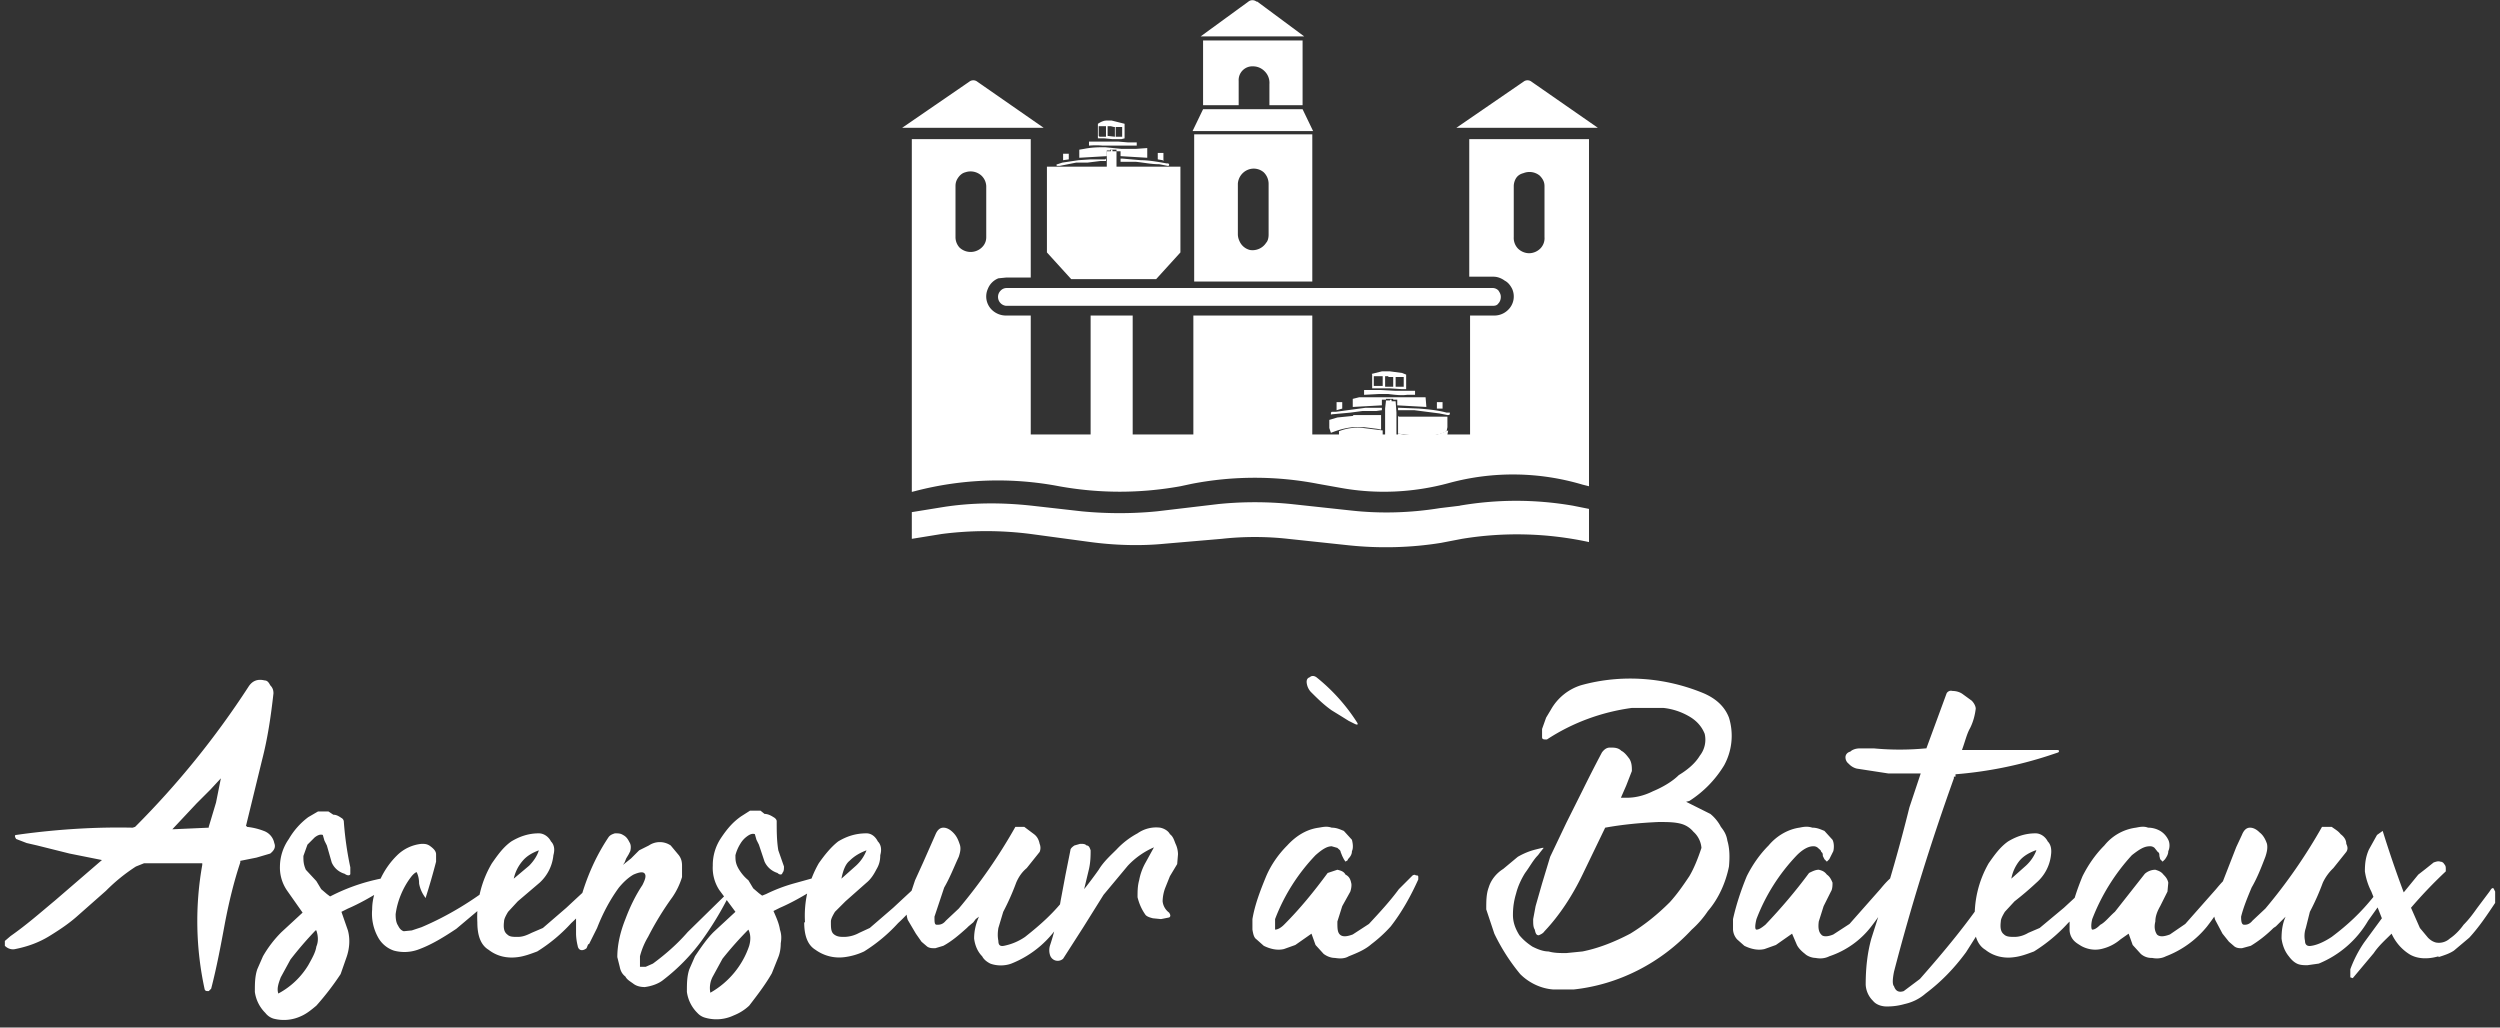
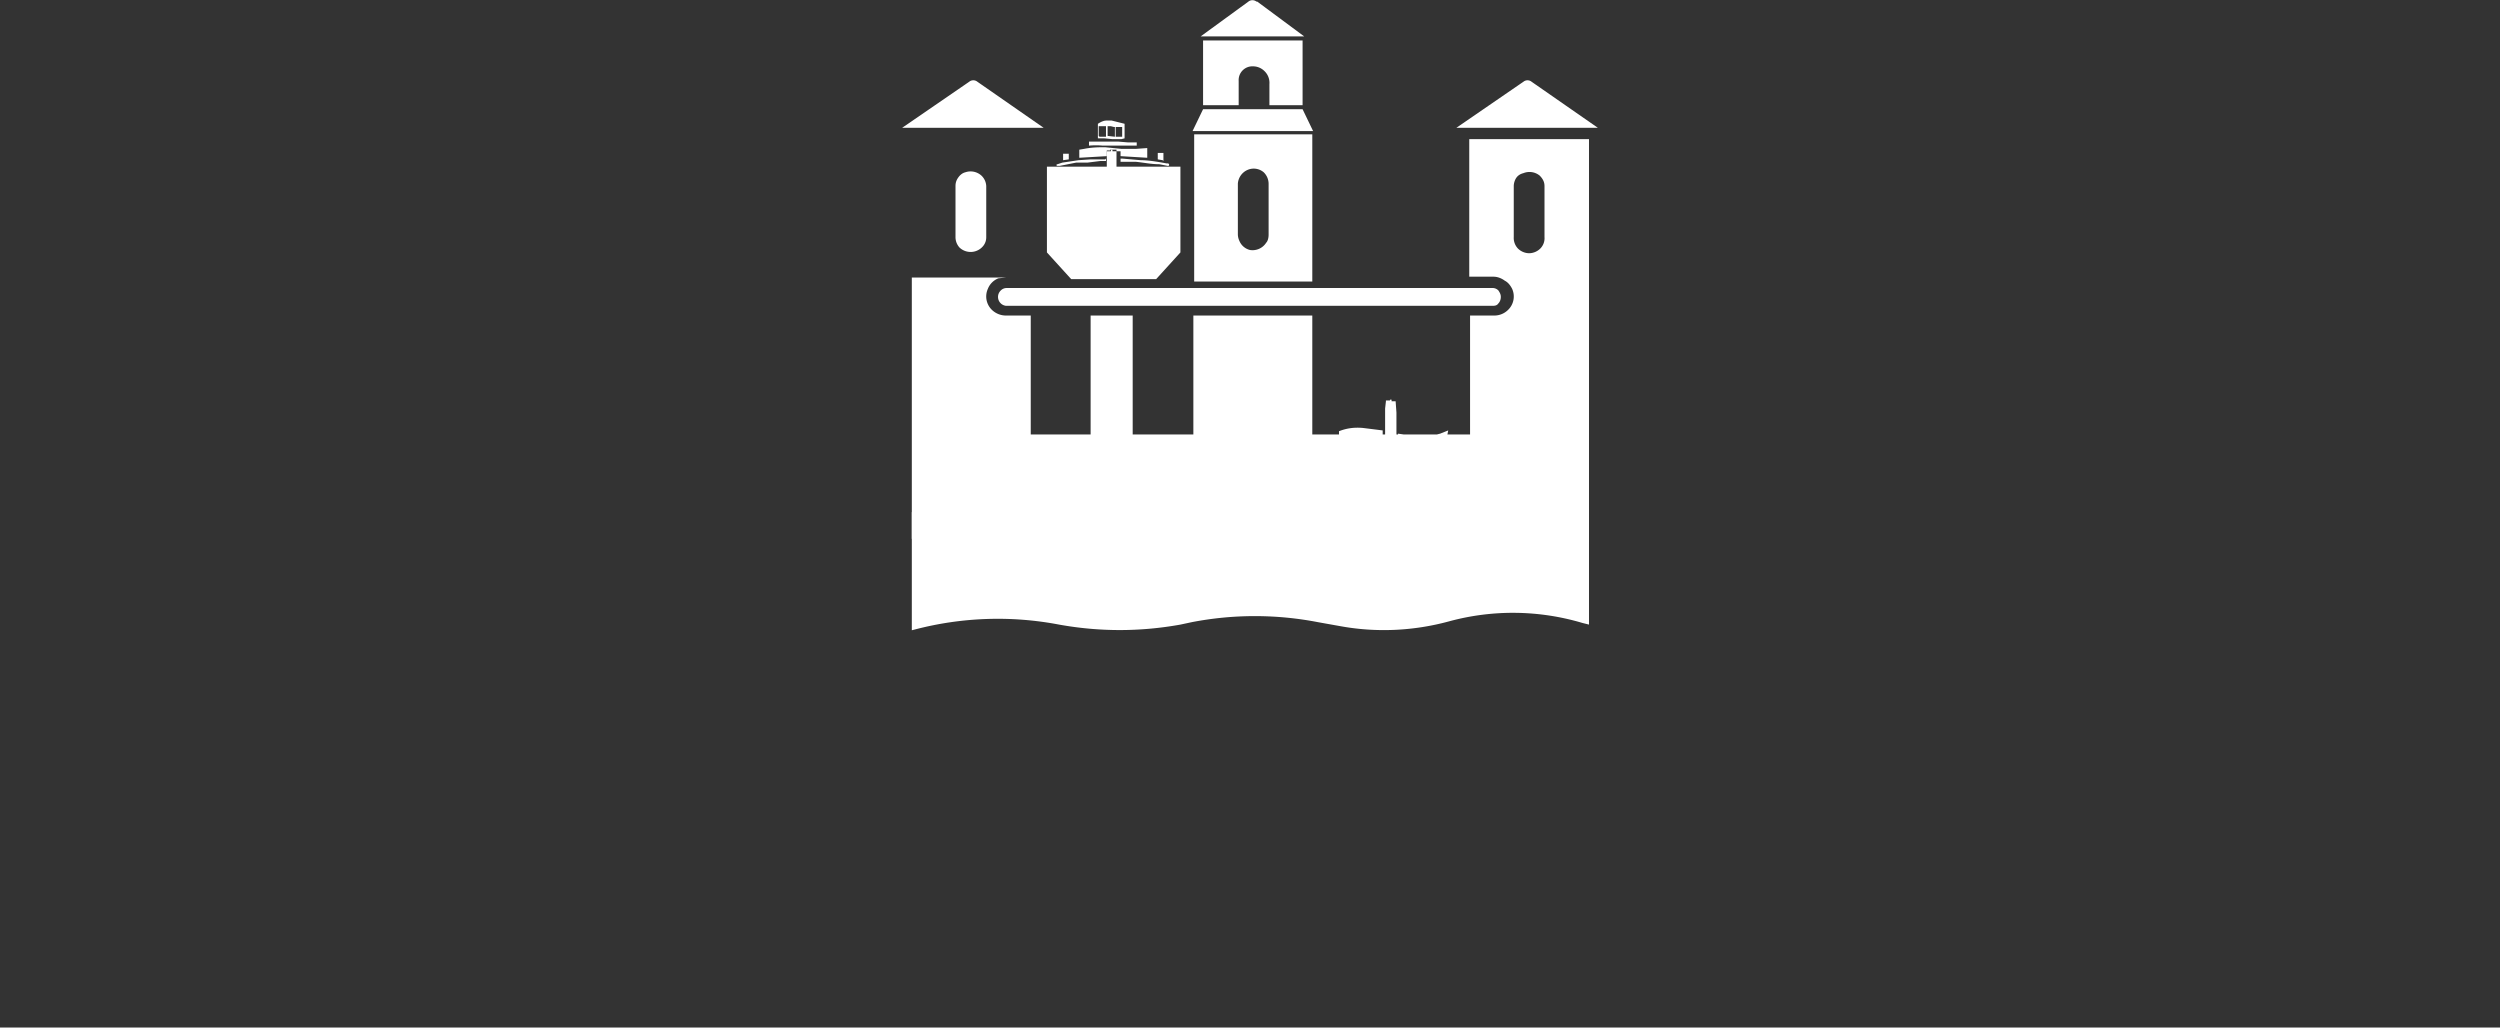
<svg xmlns="http://www.w3.org/2000/svg" fill="none" viewBox="0 0 309 127">
  <rect x="0" y="0" width="309" height="127" fill="#333333" stroke="none" />
  <path fill="#fff" d="M137.3 18.7v-.2h.2v.2h.5V25c0 1.1 0 2.3-.2 3.4l-.1.3h-.7v-1l-.2-1.7v-7.3zm-.1-3.8h.2l1.2.3.4.1v1.8l-.4.1h-1.1l-1-.1h-.8v-1.8c.3-.2.7-.4 1-.4zm.7 2h.8v-1.2h-.8zm-2 0h.8v-1.3h-.9v1.2Zm1-1.4v1.3l.9.1v-1.2h-.1l-.4-.1h-.4Z" />
  <path fill="#fff" d="M136.8 18.6v.7l-3.4.2v-1l.6-.1c1-.2 1.8-.2 2.6-.2l2 .2h1.8l1.4-.1v1.2l-3.3-.2v-.6h-.5v-.2h-.8v.1h-.5Zm3.7-1v.4h-4.2a9 9 0 0 0-1.7 0v-.5h3.6l1.2.1h1Zm-2 2.3v-.3h.2l2.3.2c1 0 2.1.2 3.2.4h.2l.1.1c0 .2 0 .2-.2.2l-1-.2c-1 0-1.9-.2-2.9-.3h-1.9Zm-1.8-.3v.3h-.7l-1.6.2H133l-2 .4h-.4v-.2h.1l.6-.2 2-.3 1.5-.1h1.8Zm7 .2-.6-.1v-.8h.7v1Zm-12.3 0V19h.7v.7zm-19.9-4 8.3-5.7a.8.8 0 0 1 1 0l8.2 5.7zm68.5 0 8.3-5.7a.8.8 0 0 1 1 0l8.2 5.7zm-19-2.3h-12.3l-1.3 2.7h14.9zm0-.5V5h-12.3v8h4.4v-3a1.7 1.7 0 0 1 1.8-1.8 2 2 0 0 1 1.4.6 2 2 0 0 1 .6 1.6V13h4ZM155.3.2a.8.8 0 0 0-1 0l-5.9 4.3h12.8L155.4.2Zm30.2 36.5c0-.3-.1-.5-.3-.8a1 1 0 0 0-.8-.3h-60a1 1 0 0 0-.7.3 1.1 1.1 0 0 0 0 1.6c.2.2.5.3.7.3h60c.3 0 .6 0 .8-.3.2-.2.3-.5.3-.8m-37.9-20.1v18.2h14.6V16.6zm9.2 12.4c0 .4-.1.8-.3 1a2 2 0 0 1-2 .9 1.9 1.9 0 0 1-1.3-1.1 2 2 0 0 1-.2-.8v-6.3a2 2 0 0 1 1.2-1.7 1.9 1.9 0 0 1 2 .3 2 2 0 0 1 .6 1.4zm-13.9 5.5 3-3.3V20.6h-16.5v10.6l3 3.3H143Zm37.6 28-2.5.3c-3.7.6-7.4.7-11 .3l-7.4-.8q-4.5-.45-9 0l-7.6.9c-3 .3-6.2.3-9.3 0l-6.2-.7c-3.7-.4-7.4-.4-11.1.2l-3.7.6v3.3l3.7-.6a43 43 0 0 1 11 0l7.4 1c3 .4 6.2.5 9.2.2l7-.6c2.7-.3 5.5-.3 8.2 0l7.5.8c3.8.4 7.7.3 11.4-.3l2.6-.5a42 42 0 0 1 15.7.4v-4.1l-2-.4c-4.7-.8-9.3-.8-14 0z" />
-   <path fill="#fff" d="M196.4 53.6V17.2h-14.8v17h3c.5 0 1 .2 1.4.5.4.2.7.6.9 1a2.3 2.3 0 0 1-.5 2.6 2.4 2.4 0 0 1-1.7.7h-3v14.7h-2.8l.1-.5-1 .4-.4.1h-4.1l-.7-.1v.1h-.2V51l-.1-1.4h-.5v-.2h-.2v.1h-.5v.1l-.1.9v3.2h-.3v-.5l-2.4-.3c-1-.1-2 0-3 .4v.4h-3.3V39h-14.7v14.7H140V39h-5.2v14.7h-7.4V39h-3a2.5 2.5 0 0 1-1.8-.7 2.3 2.3 0 0 1-.5-2.6 2.3 2.3 0 0 1 1.3-1.3l1-.1h3V17.2h-14.7v43.6l.4-.1a40.4 40.4 0 0 1 17.8-.6q7.5 1.35 15 0l1.4-.3a41 41 0 0 1 15.6 0l2.8.5c4.4.8 9 .6 13.4-.6a30.1 30.1 0 0 1 16.5.2l.8.2v-6.4Zm-74.5-24.3c0 .4-.1.7-.3 1a2 2 0 0 1-3 .3 1.9 1.9 0 0 1-.5-1.3V23c0-.4.1-.7.3-1s.5-.6.9-.7a2 2 0 0 1 2 .4 1.9 1.9 0 0 1 .6 1.3zm69 0a1.8 1.8 0 0 1-.5 1.4 2 2 0 0 1-1.4.6 2 2 0 0 1-1.4-.6 1.9 1.9 0 0 1-.5-1.4V23c0-.3.1-.7.3-1q.3-.45.9-.6a2 2 0 0 1 2 .3c.4.4.6.8.6 1.3z" />
-   <path fill="#fff" d="M172.8 51.4v2.2l1.7.2h2.5a4 4 0 0 0 1.8-.5l.1-.5v-1.3h-6Zm-2-5.5-1.2.3s-.1 0 0 .1V48h2.2l1.5.1h.5v-1.8l-.5-.2-1.5-.2h-.9Zm.2 1.8h-1.2v-1.2h1.1v1.2Zm1.4-1.1h1.1v1.2h-1v-1.2Zm-.8 0h.6v1.2h-1v-1.3h.4Zm-4.3 4.8-2 .2-1 .3v1l.2.6c1-.4 1.8-.6 2.7-.7h1.4l1.6.2.5.1v-1.8h-3.5Zm4-2v-.1h.9v.1h.5v.7l3.6.2-.1-1.2H168l-.8.2v1l3.6-.2v-.7h.6Zm-2.7-1.1v.5l1.8-.1h1.2c.8.1 1.6.2 2.3.1h1v-.5h-2.5l-1.8-.1h-2Zm9 1.4v.8h.7v-.8h-.6Zm-11.7.7v-.7h-.7v1l.7-.2Zm5 0h-2.1l-1.5.2-2.2.3h-.5l-.1.1v.2s0 .1.1 0h.1l2.2-.2 1.5-.2h1.7l.7-.1v-.3Zm8.3.7V51h-.4c-1.1-.3-2.2-.4-3.4-.5l-2.5-.1h-.1v.3h2l3.1.4 1 .2c.2 0 .3 0 .3-.2M30.5 102.2a8 8 0 0 1 2.1.5 2 2 0 0 1 1.3 1.5c.2.5 0 .9-.5 1.3l-1.7.5-2 .4v.2c-.8 2.4-1.4 4.9-1.9 7.5-.5 2.7-1 5.4-1.7 8.1l-.3.3c-.3 0-.4 0-.5-.2a39.6 39.6 0 0 1-.3-15.4v-.2h-7.2l-1 .4a22 22 0 0 0-3.7 3l-3.4 3c-1.1 1-2.3 1.8-3.6 2.6s-2.7 1.3-4.2 1.6c-.4.1-.9 0-1.3-.4v-.6l.7-.6c2-1.4 3.7-2.9 5.5-4.4l5.8-5-4-.8-4-1-1.3-.3-1.3-.5c-.2-.3-.2-.5 0-.5l.7-.1c4.5-.6 9.1-.9 13.7-.8l.3-.1a106.5 106.5 0 0 0 14-17.3c.5-.8 1.2-1 2-.8.3 0 .5.2.7.6.3.3.4.6.4 1-.3 2.7-.7 5.5-1.4 8.2l-2 8.2h.1Zm-3.2-6L26 97.6l-1.7 1.7-3 3.2 4.5-.2v-.1l.9-3zm10.1 16.6-1.9-2.7a5 5 0 0 1-.9-3 6 6 0 0 1 1.1-3.4 9 9 0 0 1 2.4-2.7l1.2-.7h1.3l.6.4c.4 0 .7.2 1 .4.2.1.3.3.3.5a41 41 0 0 0 .8 5.6v.8c0 .2-.3.3-.7 0-.7-.2-1.3-.7-1.6-1.4l-.6-2.1-.3-.6-.2-.7c-.3-.1-.6 0-1 .3l-.9.9-.5 1.4c0 .6 0 1 .3 1.7l1.3 1.4.6 1 .7.6.4.3.4-.2a23.7 23.7 0 0 1 7-2.2c.3 0 .5 0 .5.2.2 0 0 .2 0 .3a1 1 0 0 1-.6.5l-.6.5-.4.2c-1.3.8-2.7 1.6-4.1 2.2l-.4.2-.4.2.8 2.3c.3 1.1.2 2.3-.2 3.4l-.7 2a34 34 0 0 1-3 3.9c-.6.5-1.2 1-1.9 1.3a5 5 0 0 1-3.4.3 2 2 0 0 1-1-.7 4.5 4.5 0 0 1-1.3-2.6c0-1 0-1.9.3-2.8l.7-1.6a14 14 0 0 1 2.3-3zM39 115a45 45 0 0 0-3.1 3.6l-1.2 2.2c-.3.8-.5 1.4-.3 2a9.6 9.6 0 0 0 3.7-3.5c.5-.9.9-1.6 1-2.3.3-.7.2-1.4 0-2Zm22.4-6q.45-.3.6 0v.6l-.8 1-1 1-3.8 3.2c-1.5 1-3.1 2-4.8 2.6a5 5 0 0 1-2.9.1 3.5 3.5 0 0 1-2-1.7 6 6 0 0 1-.7-3.4c0-1.3.4-2.5 1-3.7a9.9 9.9 0 0 1 2.1-3 5 5 0 0 1 3-1.4c.4 0 .7 0 1.1.3s.7.6.7 1v.9a82 82 0 0 1-1.3 4.5l-.2-.3a4 4 0 0 1-.6-1.5c0-.5-.1-1-.3-1.4-.1 0-.4.2-.7.6-1 1.3-1.7 3-1.9 4.6 0 .7.1 1.1.3 1.4.2.4.4.6.7.7l1-.1 1.2-.4c3.3-1.4 6.4-3.3 9.3-5.6m-2.4 5a13 13 0 0 1 1.8-7.3c.7-1 1.4-2 2.4-2.7 1-.6 2.1-1 3.4-1 .6 0 1.2.4 1.5 1 .4.4.5 1 .3 1.7a5.3 5.3 0 0 1-1.7 3.4l-2.7 2.3-1.2 1.3c-.3.5-.5.9-.5 1.2-.1.8 0 1.3.4 1.6.3.3.7.3 1.3.3s1.1-.2 1.7-.5l1.4-.6 2.9-2.5a719 719 0 0 1 4-3.7h.7l-.1.6a21 21 0 0 1-4 5 19.8 19.8 0 0 1-4.2 3.5c-.8.3-1.6.6-2.4.7-1.5.2-2.7-.2-3.6-.9-1-.6-1.4-1.8-1.4-3.4m7.6-8.9c-.8.3-1.5.7-2 1.3a5 5 0 0 0-1.1 2.2l1.9-1.6c.5-.5 1-1.2 1.2-1.9m6.1 11.6-.2.5c-.5.4-1 .3-1.1-.3a7 7 0 0 1-.2-1.4v-2c.7-3.6 2-7 4-10 .2-.3.5-.4.8-.5.4 0 .7 0 1 .2.4.2.6.5.8.9.2.3.2.7.1 1.1l-.2.4-.3.5-.2.5-.2.3 1-.8 1-1 1.2-.6a2.4 2.4 0 0 1 2.7 0l1 1.2c.3.4.4.8.4 1.3v1.4a9 9 0 0 1-1.2 2.5 37.4 37.4 0 0 0-3 4.9 9 9 0 0 0-1 2.4v1.3h.7l.9-.4c1.5-1.1 3-2.4 4.3-3.9l5.1-5c.3 0 .3 0 0 .5-1 2-2.1 3.8-3.4 5.6a24 24 0 0 1-4.7 4.8c-.6.5-1.5.8-2.3.9-.5 0-1-.1-1.4-.4s-.8-.5-1-.9c-.4-.3-.6-.7-.7-1.2l-.3-1.2c0-1.6.4-3.2 1-4.7q.9-2.4 2.1-4.2c.3-.6.5-1.1.3-1.4s-.7-.2-1.4.1c-.7.4-1.3 1-1.8 1.6-1.1 1.5-2 3.2-2.7 5l-1 2Zm18.2-4-2-2.7a5 5 0 0 1-.8-3 6 6 0 0 1 1-3.4c.8-1.2 1.5-2 2.5-2.7l1.1-.7H94l.5.4c.4 0 .8.2 1.1.4.2.1.4.3.4.5 0 1.2 0 2.4.2 3.6l.7 2c0 .3 0 .6-.2.8 0 .2-.3.3-.6 0a2.6 2.6 0 0 1-1.6-1.4l-.7-2.1-.3-.6-.2-.7c-.3-.1-.6 0-1 .3a3 3 0 0 0-.8.9 5 5 0 0 0-.6 1.4c0 .6 0 1 .4 1.7.3.5.7 1 1.2 1.4l.6 1 .7.6.4.3.5-.2a20 20 0 0 1 3.4-1.3l3.6-1c.2 0 .3.1.5.3v.3l-.7.5-1 .7c-1.3.8-2.7 1.6-4.1 2.2l-.4.2-.4.2c.4.9.7 1.6.8 2.3.2.6.2 1.1.1 1.7 0 .6-.1 1.2-.3 1.7l-.8 2c-.8 1.4-1.8 2.7-2.8 4a6 6 0 0 1-1.9 1.2 5 5 0 0 1-3.5.3 2 2 0 0 1-1-.6 4.5 4.5 0 0 1-1.3-2.6c0-1 0-1.9.3-2.8l.7-1.6c.8-1.2 1.5-2.2 2.3-3zm1.6 2.2a44 44 0 0 0-3.2 3.6l-1.2 2.2a3 3 0 0 0-.3 2c2.3-1.3 4-3.4 4.8-5.8.2-.7.2-1.4-.1-2m7-.9a13 13 0 0 1 1.7-7.3c.7-1 1.5-2 2.4-2.7 1-.6 2.1-1 3.5-1 .6 0 1.1.4 1.4 1 .4.4.5 1 .3 1.7 0 .8-.2 1.3-.5 1.8-.3.6-.7 1.2-1.2 1.6l-2.6 2.3-1.3 1.3c-.3.5-.5.9-.5 1.2 0 .8 0 1.3.4 1.6s.8.3 1.3.3a4 4 0 0 0 1.8-.5l1.3-.6 2.9-2.5a761 761 0 0 1 4-3.7h.7l-.1.6a21 21 0 0 1-4 5 20 20 0 0 1-4.2 3.5 8 8 0 0 1-2.4.7 5 5 0 0 1-3.6-.9c-1-.6-1.4-1.8-1.4-3.4Zm7.6-8.9c-.8.3-1.5.7-2.1 1.3-.5.4-.8 1.2-1 2.2l1.8-1.6a5 5 0 0 0 1.3-1.9m26.5 3.9v.3a9.6 9.6 0 0 1-1.4 3.1l-1 1.4a12.6 12.6 0 0 1-6.2 5.3c-.8.3-1.8.3-2.6 0-.4-.2-.8-.5-1-.9-.6-.6-.9-1.4-1-2.2q0-1.35.6-2.7l-.4.3-.3.4-.6.5-.2.2c-.9.8-1.8 1.6-2.9 2.2l-1 .3c-.4 0-.7 0-1-.2l-.7-.6-.7-1-1-1.7q-.3-.9 0-1.8l.1-.6.2-.7.6-1.8 1-2.2 1.5-3.4c.2-.5.5-.9 1-.9q.6 0 1.2.6c.4.4.6.8.8 1.4.2.5.1 1-.1 1.6-.6 1.3-1.1 2.6-1.8 3.8l-1.2 3.6c0 .7 0 1 .3 1s.7 0 1.1-.5l1.6-1.5a66 66 0 0 0 7-10.1h1.1l1.2.9c.4.3.6.7.7 1.2a1.3 1.3 0 0 1 0 1l-1.6 2c-.6.5-1 1.1-1.3 1.8a30 30 0 0 1-1.6 3.6l-.6 2c-.1.6-.1 1.1 0 1.6 0 .5.2.7.7.6a7 7 0 0 0 2.6-1.1c1.9-1.5 3.6-3 5.1-5zm9.1-4.3a9.7 9.7 0 0 0-3.3 2.3l-3 3.6-2.5 4-2.5 3.9a1 1 0 0 1-1 .2 1 1 0 0 1-.6-.6 2 2 0 0 1 0-1.3c.6-1.8 1-3.7 1.3-5.5l.6-3.2.6-3c0-.2.2-.4.5-.6l.7-.2c.4 0 .6 0 .8.2.3 0 .4.3.5.6 0 .6 0 1.4-.2 2.3l-.6 2.5a53 53 0 0 0 1.8-2.4c.6-1 1.5-1.8 2.2-2.5a10 10 0 0 1 2.6-2 4 4 0 0 1 2.8-.7c.5.1 1 .4 1.2.8.4.3.5.7.7 1.2.2.4.3.9.3 1.3l-.1 1.2-.9 1.5-.6 1.5a5 5 0 0 0-.3 1.6 2 2 0 0 0 .8 1.4q.3.45 0 .6l-1 .2-1-.1c-.4-.1-.7-.2-.9-.4-.5-.7-.8-1.4-1-2.2 0-.7 0-1.4.2-2.1a7 7 0 0 1 .8-2.2l1.1-2Zm19.4 10.7-1 .7-1 .7-1.4.5c-.8.2-1.7 0-2.5-.4l-.9-.8c-.3-.2-.4-.6-.5-1.2v-1.3c.3-1.8 1-3.6 1.7-5.3.6-1.4 1.5-2.7 2.6-3.8 1.1-1.2 2.4-2 3.9-2.2.6-.1 1-.2 1.6 0 .6 0 1 .2 1.5.4l1 1.1c.1.4.2 1 0 1.4 0 .4-.2.7-.5 1 0 .2-.2.2-.3.3l-.2-.3-.2-.4-.2-.5c0-.2-.2-.3-.4-.5l-.7-.2c-.6 0-1.2.4-2 1.1-2.2 2.3-3.9 5-5 7.9v1.3c.3 0 .7-.2 1.1-.6 2-2 3.7-4.1 5.4-6.4l1.2-.4c.4.1.8.2 1 .6.4.2.6.5.7 1 .1.3 0 .8-.1 1.1l-1 1.8-.6 1.9c0 .8 0 1.3.3 1.6s.8.3 1.6 0l2-1.3c1.3-1.4 2.6-2.8 3.7-4.3l1.7-1.7c.2-.1.3-.1.4 0 .2 0 .3 0 .3.2v.3c-.9 2-2 4-3.4 5.8a17 17 0 0 1-2.4 2.2c-.8.7-1.8 1.1-2.8 1.5-.5.3-1.1.3-1.7.2-.5 0-1-.2-1.4-.5l-1-1.1zm3.8-26.8-1.3-.8c-1-.7-1.8-1.5-2.6-2.3a2 2 0 0 1-.5-1.2c0-.3.1-.5.4-.6.2-.2.5-.2.8 0a23 23 0 0 1 5.1 5.7c0 .2 0 .2-.3.1l-.8-.4zm34.2 10h1c1.1 0 2.2-.3 3.2-.8 1.2-.5 2.4-1.2 3.2-2 1-.6 2-1.4 2.6-2.4a3.2 3.2 0 0 0 .6-2.7c-.4-1-1.1-1.7-2-2.2a8 8 0 0 0-3.1-1h-3.9c-3.7.5-7.3 1.8-10.5 3.9-.4 0-.6 0-.6-.3v-1l.5-1.4.6-1a6.5 6.5 0 0 1 3.7-3c5-1.4 10.4-1 15.2 1 1.6.7 2.6 1.7 3.1 3a7.6 7.6 0 0 1-.6 5.9 13.6 13.6 0 0 1-4.3 4.4l-.4.1 3 1.5c.5.4 1 1 1.3 1.6.4.5.7 1 .8 1.7.3 1 .3 2.1.2 3.2-.4 2-1.3 4-2.6 5.5a12 12 0 0 1-2 2.3c-3.8 4.1-9 6.8-14.6 7.4H192c-1.5-.1-3-.8-4.1-1.9a24.3 24.3 0 0 1-3.2-5l-1-3c0-1 0-1.9.3-2.7.3-1 1-1.8 1.8-2.3l1.8-1.5c.7-.4 1.4-.7 2.2-.9l.8-.2h.2l-.4.5-.3.4c-.6.6-1 1.4-1.6 2.2-.5.8-.9 1.7-1.1 2.5-.3 1-.4 1.8-.4 2.7s.3 1.7.8 2.5c.5.6 1 1 1.6 1.4.6.3 1.3.6 2 .6.7.2 1.4.2 2.2.2l2-.2c2-.4 4-1.2 5.9-2.2 1.8-1.1 3.4-2.4 4.9-3.9.9-1 1.6-2 2.4-3.2.6-1 1.1-2.3 1.5-3.5a3 3 0 0 0-1-2 3 3 0 0 0-1.6-1c-.8-.2-1.7-.2-2.7-.2-2.2.1-4.4.3-6.6.7l-2.8 5.8c-1.2 2.5-2.8 5-4.7 7-.2.3-.5.4-.7.5-.3 0-.4-.2-.5-.7-.2-.3-.2-.7-.2-1.3l.3-1.6.8-2.8 1-3.3 2-4.2 2-4A175 175 0 0 1 198 93c.3-.4.6-.6 1-.6.5 0 1 0 1.4.4.4.2.7.6 1 1 .3.5.3 1 .3 1.5l-.7 1.8-.7 1.6Zm21.4 16.8-1 .7-1 .7-1.4.5c-.8.2-1.7 0-2.5-.4l-.9-.8a2 2 0 0 1-.5-1.2v-1.3c.4-1.8 1-3.6 1.7-5.3.7-1.4 1.6-2.7 2.7-3.8 1-1.2 2.4-2 3.8-2.2.5-.1 1-.2 1.6 0 .6 0 1 .2 1.5.4l1 1.1c.2.4.2 1 .1 1.4l-.5 1-.3.3-.3-.3-.2-.4c0-.2 0-.4-.2-.5 0-.2-.2-.3-.4-.5a.8.8 0 0 0-.6-.2c-.6 0-1.3.4-2 1.1-2.2 2.3-3.9 5-5 7.9-.2.8-.2 1.3 0 1.3.3 0 .6-.2 1.1-.6 1.9-2 3.7-4.1 5.4-6.4.4-.2.8-.4 1.2-.4.4.1.7.2 1 .6.3.2.5.5.7 1 0 .3 0 .8-.2 1.1l-.9 1.8-.6 1.9c-.1.8 0 1.3.3 1.6.2.3.8.3 1.5 0l2-1.3 3.8-4.3c.5-.6 1-1.2 1.7-1.7.1-.1.3-.1.4 0 .1 0 .2 0 .2.2v.3c-.8 2-2 4-3.4 5.8-1.3 1.7-3.1 3-5.2 3.7-.6.3-1.2.3-1.7.2-.4 0-1-.2-1.3-.5-.4-.3-.8-.7-1-1.1zm12.6 6.5q.3.9 1.2.6l2-1.5c3-3.4 6-7 8.5-10.8l1.3-1 .5-.2c.1 0 .2.2.1.3l-.3 1-2.5 4.4-1.9 3c-1.4 1.9-3 3.6-5 5.1-.8.7-1.7 1.1-2.6 1.3-.7.2-1.4.3-2.2.3-.6 0-1.3-.2-1.7-.7a3 3 0 0 1-.9-2c0-2 .2-3.9.7-5.7l.7-2.2a203 203 0 0 0 4-14l1.4-4.2h-4l-3.9-.6a2 2 0 0 1-1-.6 1 1 0 0 1-.4-.8c0-.3.2-.6.6-.7.2-.2.6-.4 1.2-.4h1.7c2.1.2 4.3.2 6.4 0h.1l2.5-6.8c.1-.2.4-.4.7-.3.4 0 .9.1 1.3.4l1.1.8c.3.3.5.7.5 1-.1.8-.3 1.6-.7 2.4-.4.7-.6 1.6-1 2.7h11.7c.3 0 .4.1.2.3l-1.2.4a50 50 0 0 1-11.5 2.3v.3h-.2v.2c-2.8 7.8-5.3 15.8-7.4 23.9q-.3 1.5 0 1.8m10-7.9a13 13 0 0 1 1.7-7.3c.7-1 1.4-2 2.4-2.7 1-.6 2.1-1 3.4-1 .6 0 1.2.4 1.5 1 .4.4.5 1 .4 1.7a5.3 5.3 0 0 1-1.8 3.4 38 38 0 0 1-2.7 2.3l-1.2 1.3c-.3.5-.5.9-.5 1.2-.1.8 0 1.3.4 1.6.3.3.8.3 1.3.3.6 0 1.2-.2 1.7-.5l1.4-.6 3-2.5 4-3.7h.6l-.1.6a23.8 23.8 0 0 1-4 5 19.8 19.8 0 0 1-4.2 3.5c-.8.3-1.6.6-2.4.7-1.3.2-2.6-.1-3.6-.9-1-.6-1.4-1.8-1.4-3.4Zm7.5-8.9c-.8.3-1.5.7-2 1.3a5 5 0 0 0-1 2.2l1.8-1.6a5 5 0 0 0 1.3-1.9Zm11.5 10.3-1 .7q-1.05.9-2.4 1.2c-.9.2-1.8 0-2.5-.4-.3-.2-.7-.4-1-.8a2 2 0 0 1-.4-1.2v-1.3c.3-1.8.9-3.6 1.6-5.3.7-1.4 1.6-2.7 2.7-3.8a6 6 0 0 1 3.9-2.2c.5-.1 1-.2 1.5 0a3 3 0 0 1 1.5.4c.5.3.8.7 1 1.1s.2 1 0 1.4c0 .4-.2.7-.4 1l-.3.3-.3-.3-.1-.4c0-.2 0-.4-.2-.5l-.4-.5a.8.8 0 0 0-.6-.2c-.7 0-1.3.4-2.2 1.1a25 25 0 0 0-4.9 7.9c-.2.8-.1 1.3 0 1.3.3 0 .6-.2 1-.6.6-.3 1.1-1 1.8-1.6l3.7-4.7a2 2 0 0 1 1.3-.5c.3.1.7.2 1 .6.2.2.5.5.6 1l-.1 1.1-.9 1.8c-.4.7-.6 1.3-.6 1.9-.2.8 0 1.3.2 1.6.3.3.8.3 1.6 0l1.9-1.3 3.8-4.3c.5-.6 1-1.2 1.7-1.7.2-.1.3-.1.4 0 .2 0 .2 0 .2.2v.3c-.8 2-2 4-3.4 5.8a12.1 12.1 0 0 1-5.1 3.7c-.6.3-1.2.3-1.7.2a2 2 0 0 1-1.4-.5l-1-1.1zm32-6.4h.1v.3a9.6 9.6 0 0 1-1.5 3.1l-1 1.4a12.6 12.6 0 0 1-6.1 5.3l-1.4.2c-.4 0-.9 0-1.3-.2s-.7-.5-1-.9c-.5-.6-.8-1.4-.9-2.2 0-.9.1-1.8.5-2.7l-.7.7-.5.5-.3.2c-.8.8-1.8 1.6-2.8 2.2l-1.1.3c-.3 0-.6 0-.9-.2l-.7-.6-.8-1-.9-1.7c-.2-.6-.3-1.2-.1-1.8l.2-.6c0-.3 0-.5.2-.7l2.3-5.9.7-1.5c.2-.5.5-.9 1-.9q.6 0 1.2.6c.4.3.7.8.9 1.4.1.5 0 1-.2 1.6-.5 1.3-1 2.6-1.7 3.8-.5 1.2-1 2.4-1.3 3.6 0 .7.1 1 .4 1 .2 0 .6 0 1-.5l1.6-1.5a66 66 0 0 0 7-10.1h1.2c.4.3.8.5 1.1.9.4.3.7.7.7 1.2.2.4.2.7 0 1l-1.6 2a6 6 0 0 0-1.3 1.8 30 30 0 0 1-1.6 3.6l-.5 2a3 3 0 0 0-.1 1.6c0 .5.3.7.8.6.7-.1 1.6-.5 2.5-1.1 2-1.5 3.6-3 5.2-5 .7-.8 1.3-1.5 1.8-1.8Zm6.3 9.2c-1.4.4-2.6.3-3.5-.2-1-.6-1.8-1.5-2.3-2.6-.8.8-1.6 1.5-2.2 2.4l-2.6 3.1-.3-.1v-1a15 15 0 0 1 1.7-3.3l2.2-3-1.3-3.3a8 8 0 0 1-.8-2.5c0-1 .1-1.8.5-2.7l1-1.8.7-.5a140 140 0 0 0 2.6 7.6l1.8-2.2.9-.7 1-.8c.3-.1.6-.2.8-.1.2 0 .4.1.5.3.2.2.2.4.2.6v.3a57 57 0 0 0-4.3 4.5l1.1 2.5 1 1.2c.3.3.6.5 1 .6a2 2 0 0 0 1.7-.5c.6-.4 1.2-1 1.7-1.7.7-.7 1.2-1.4 1.7-2.1l1.5-2c.2-.3.3-.5.5-.4l.2.4v1.4c-1 1.5-2 3-3.2 4.3l-1.9 1.6c-.6.4-1.3.6-1.9.8Z" />
+   <path fill="#fff" d="M196.4 53.6V17.2h-14.8v17h3c.5 0 1 .2 1.4.5.4.2.7.6.9 1a2.3 2.3 0 0 1-.5 2.6 2.4 2.4 0 0 1-1.7.7h-3v14.7h-2.8l.1-.5-1 .4-.4.1h-4.1l-.7-.1v.1h-.2V51l-.1-1.4h-.5v-.2h-.2v.1h-.5v.1l-.1.9v3.2h-.3v-.5l-2.4-.3c-1-.1-2 0-3 .4v.4h-3.3V39h-14.7v14.7H140V39h-5.2v14.7h-7.4V39h-3a2.5 2.5 0 0 1-1.8-.7 2.3 2.3 0 0 1-.5-2.6 2.3 2.3 0 0 1 1.3-1.3l1-.1h3h-14.7v43.6l.4-.1a40.4 40.4 0 0 1 17.8-.6q7.5 1.35 15 0l1.4-.3a41 41 0 0 1 15.6 0l2.8.5c4.4.8 9 .6 13.4-.6a30.1 30.1 0 0 1 16.5.2l.8.2v-6.4Zm-74.5-24.3c0 .4-.1.7-.3 1a2 2 0 0 1-3 .3 1.9 1.9 0 0 1-.5-1.3V23c0-.4.1-.7.3-1s.5-.6.9-.7a2 2 0 0 1 2 .4 1.9 1.9 0 0 1 .6 1.3zm69 0a1.8 1.8 0 0 1-.5 1.4 2 2 0 0 1-1.4.6 2 2 0 0 1-1.4-.6 1.9 1.9 0 0 1-.5-1.4V23c0-.3.1-.7.3-1q.3-.45.9-.6a2 2 0 0 1 2 .3c.4.4.6.8.6 1.3z" />
</svg>